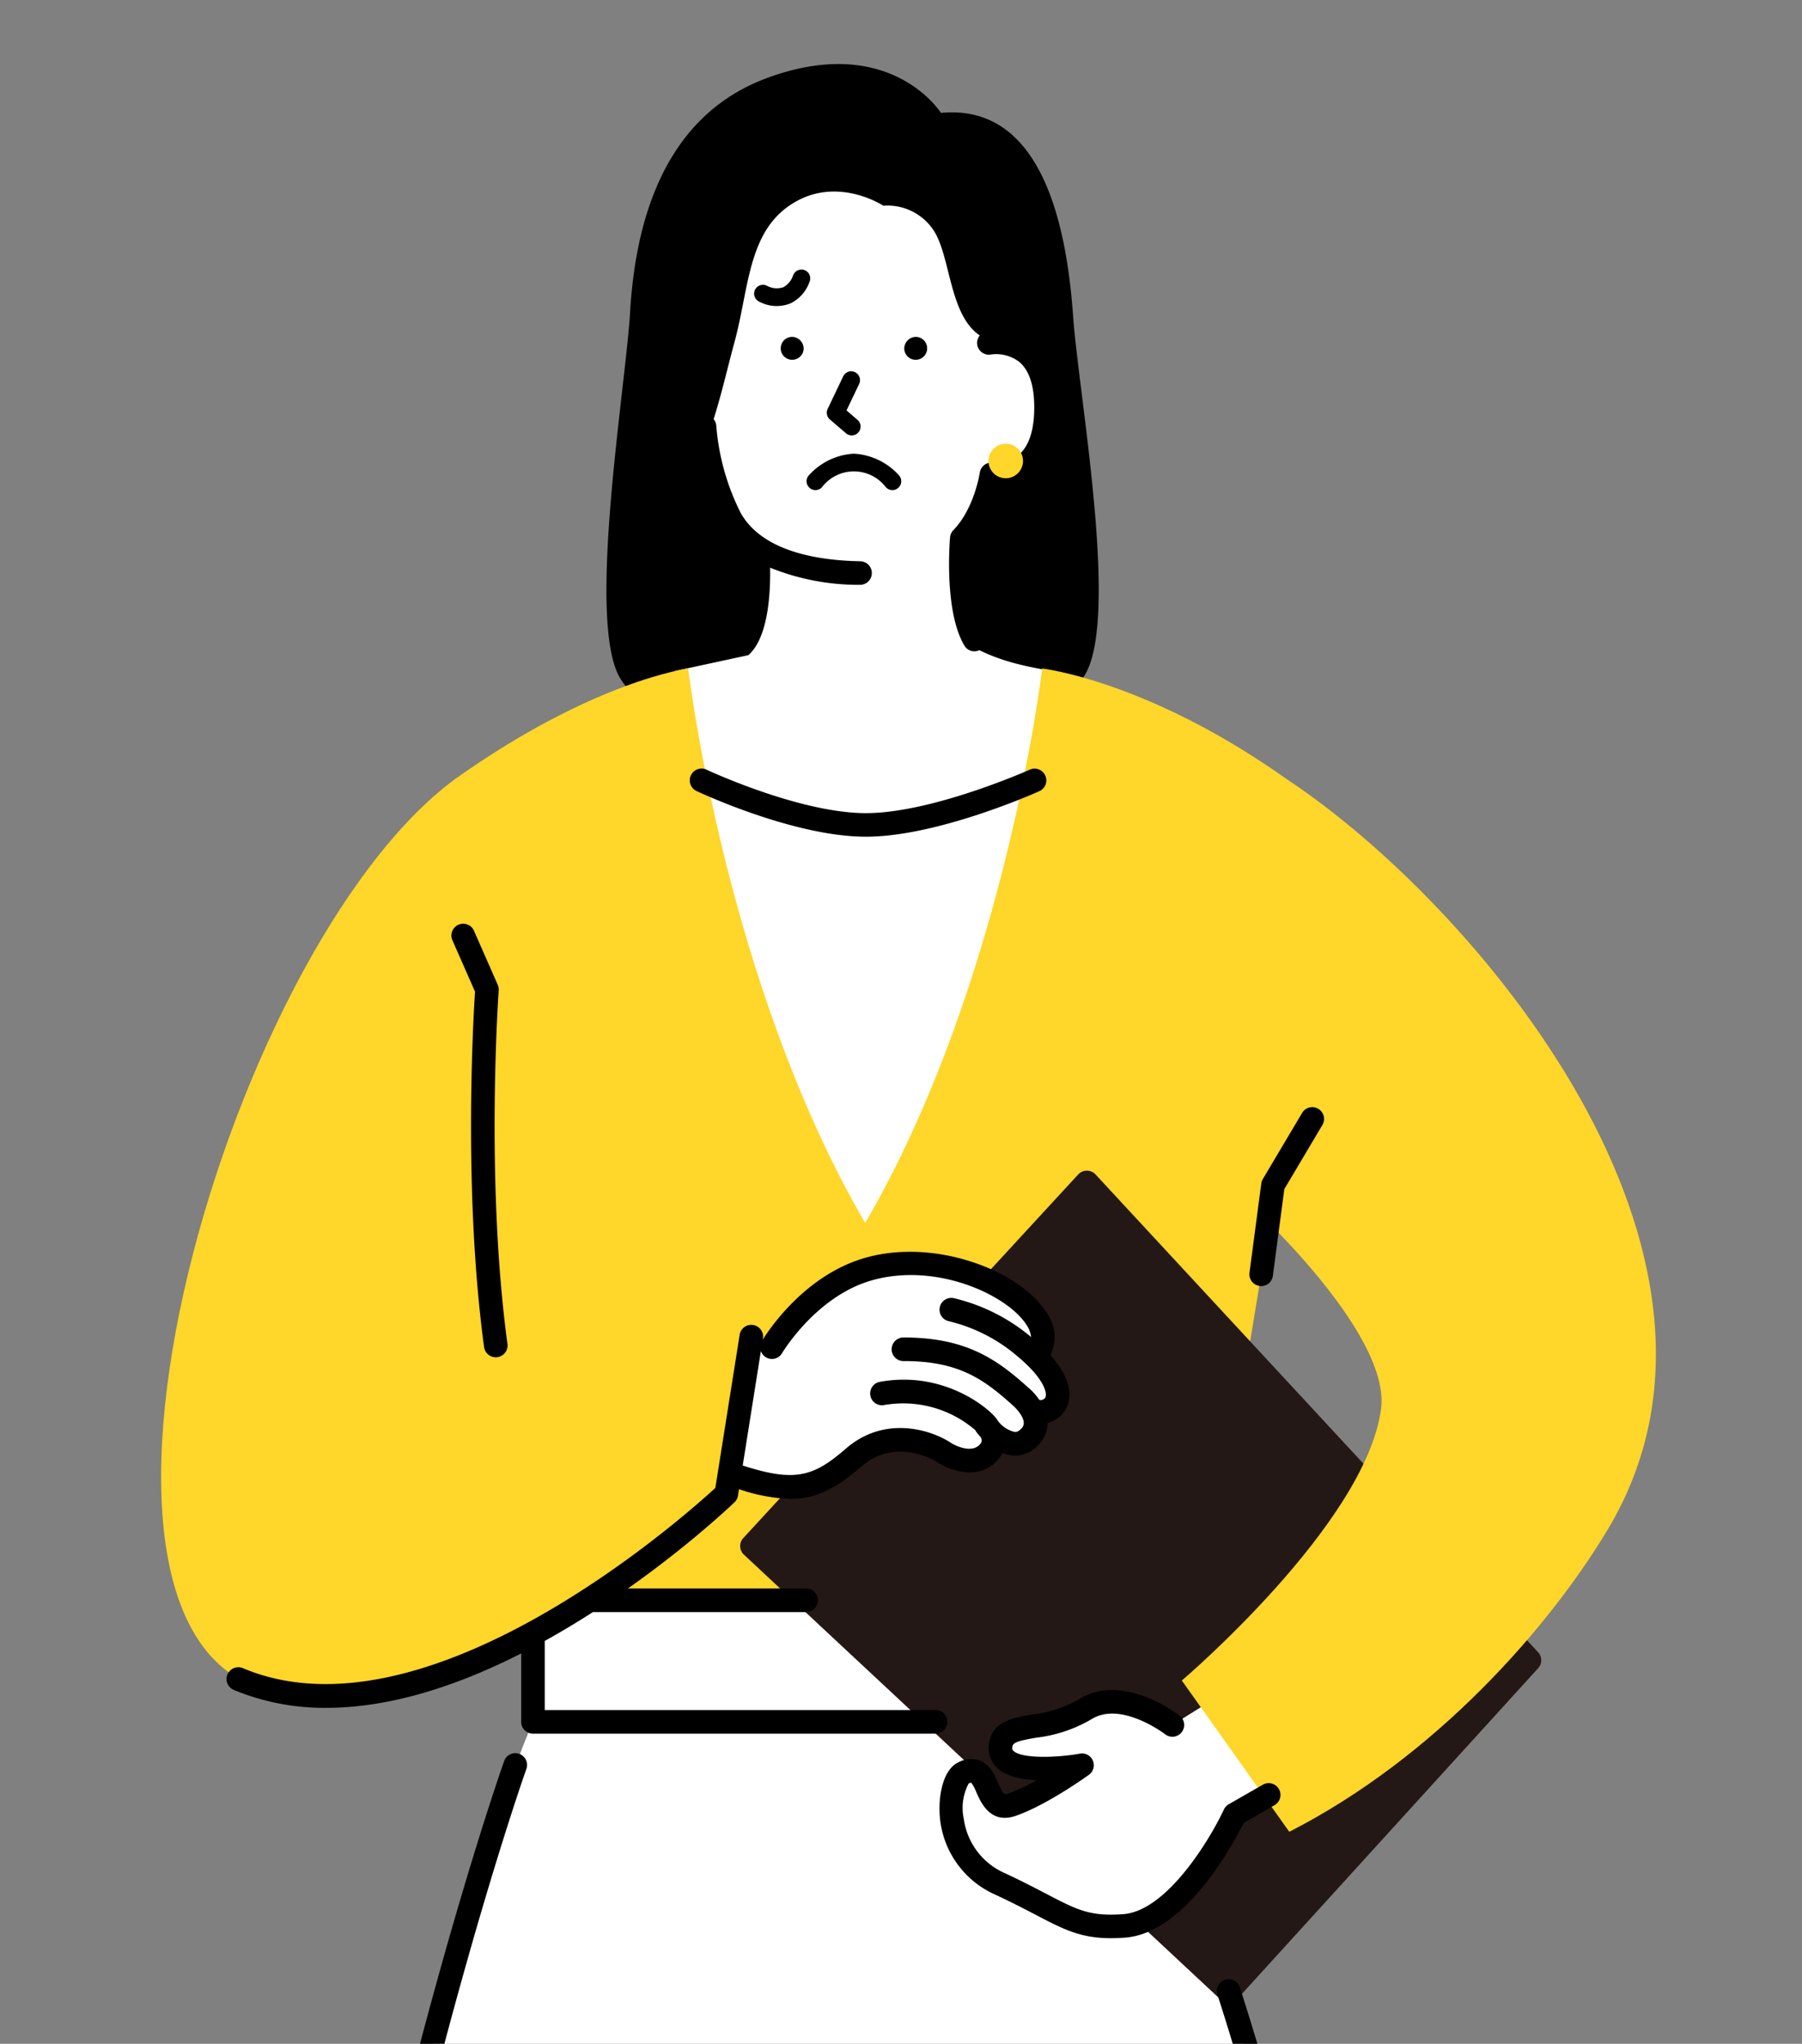
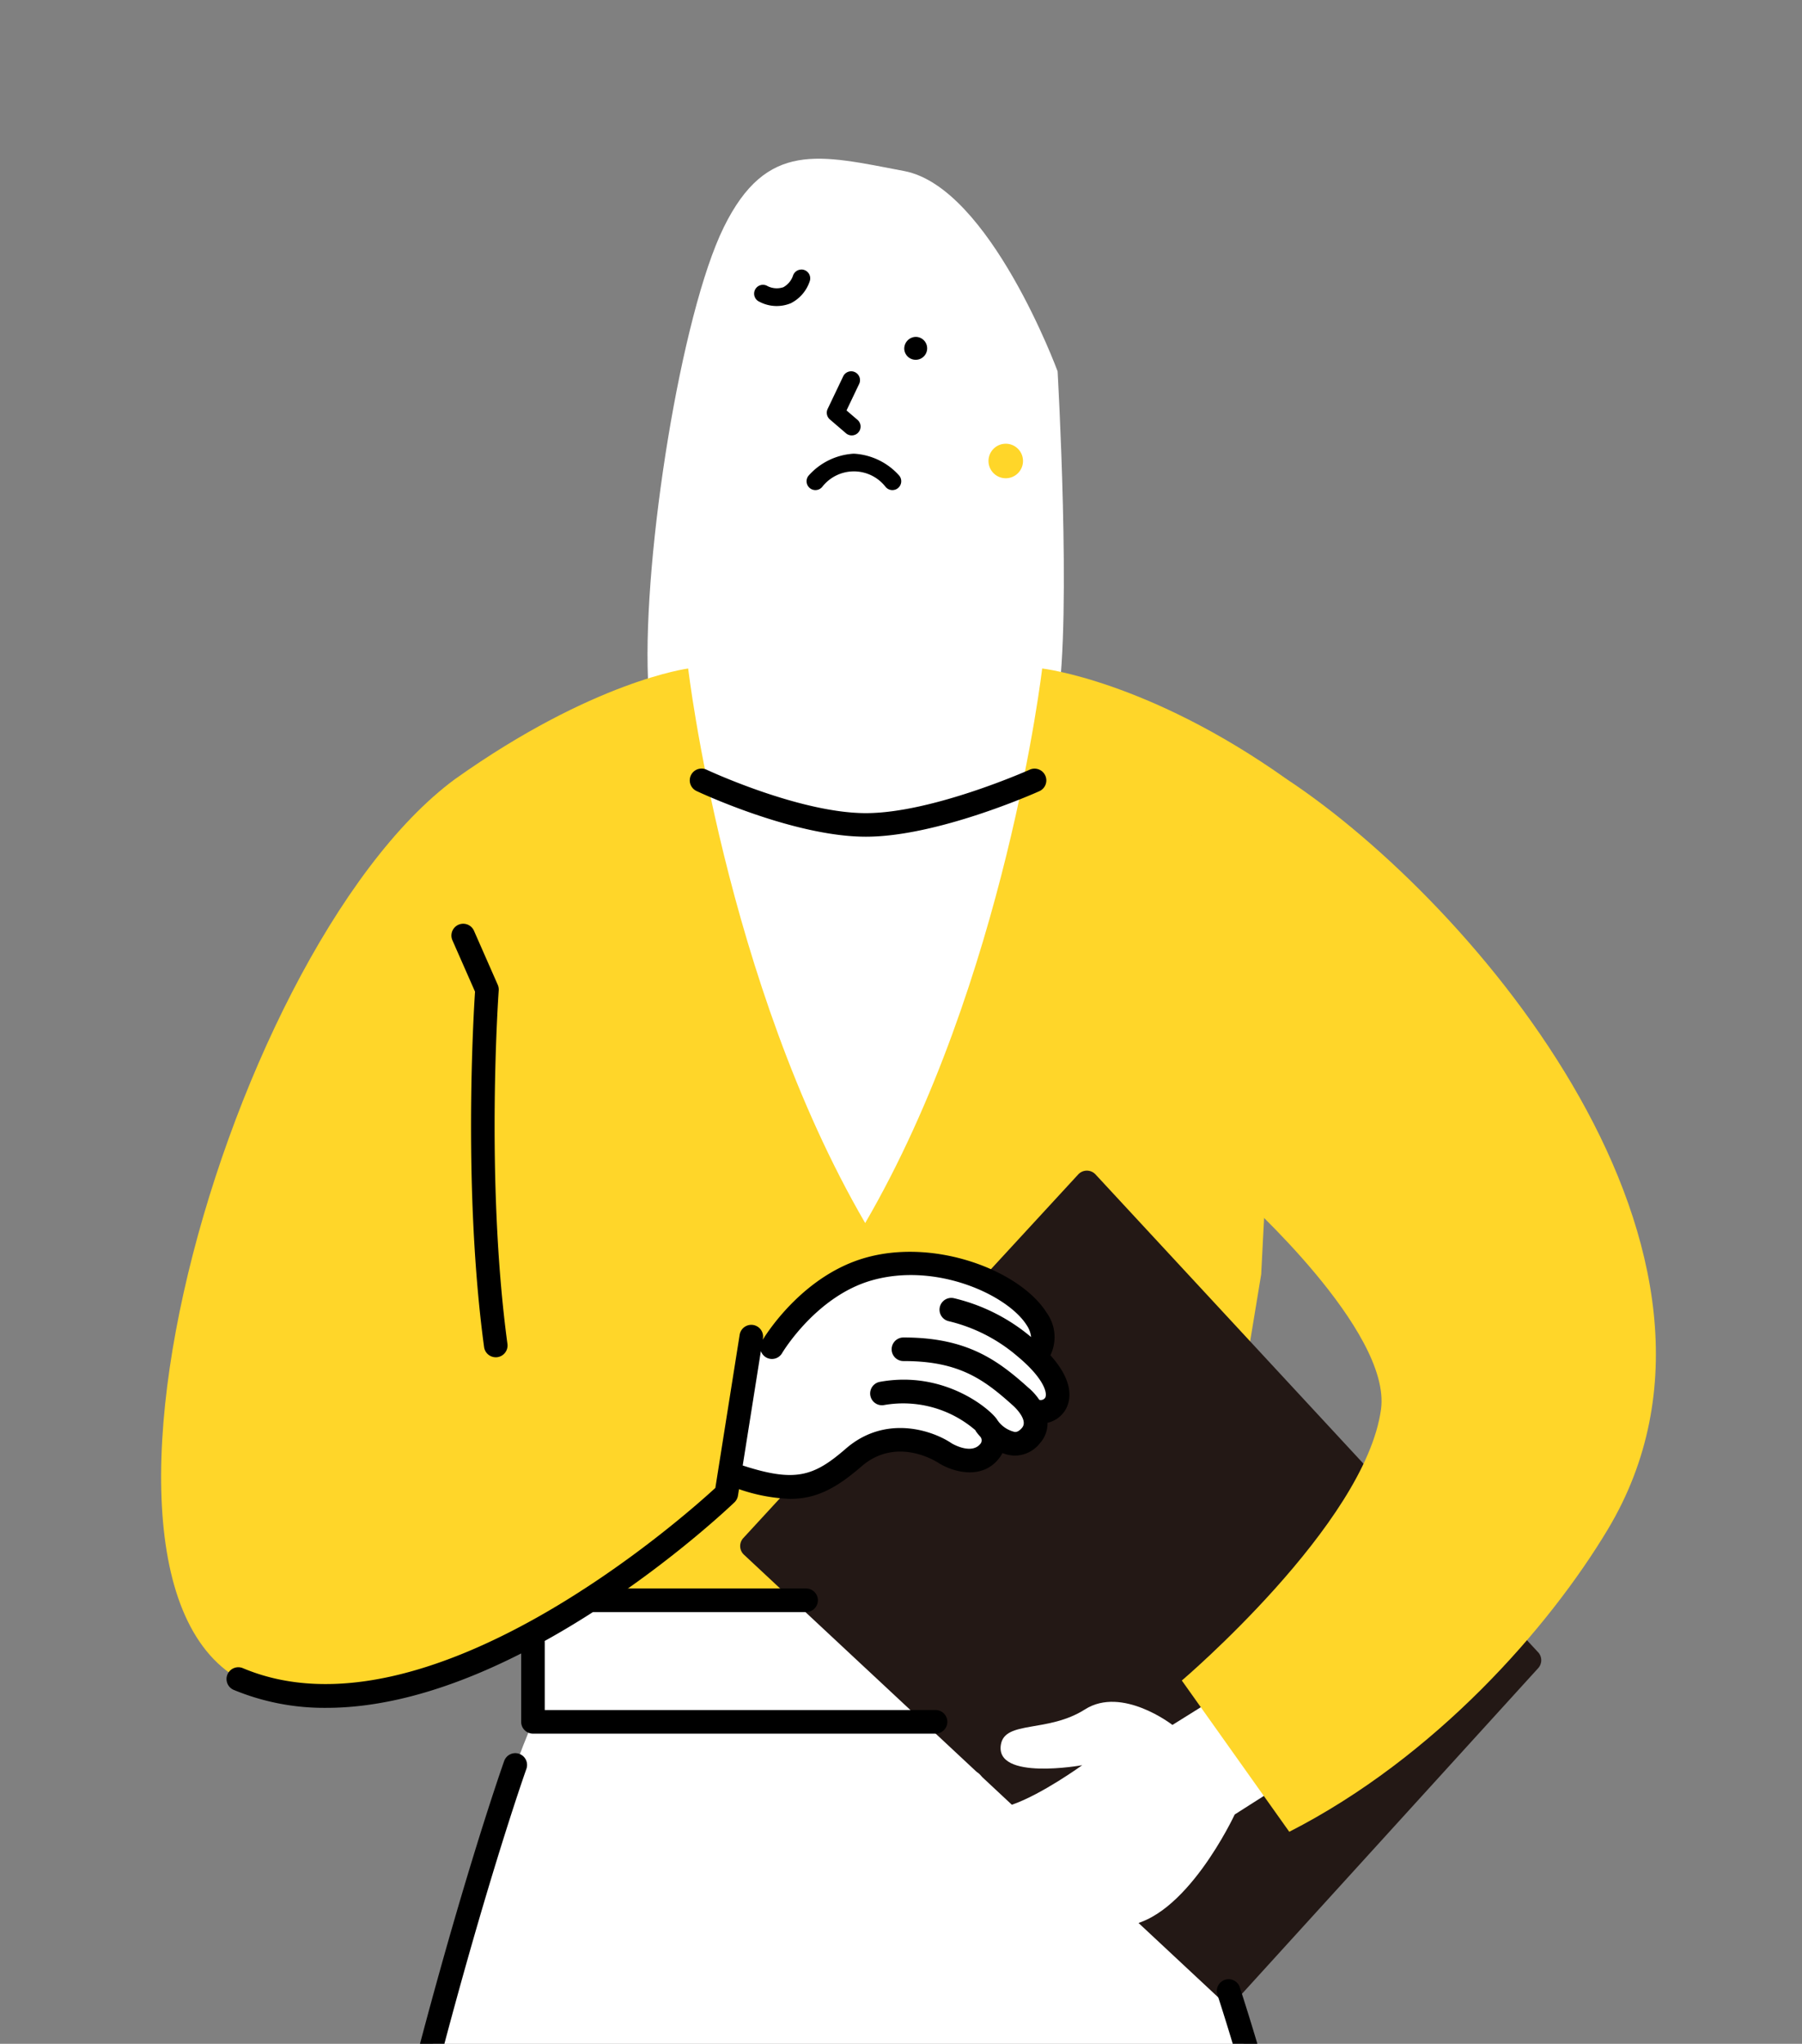
<svg xmlns="http://www.w3.org/2000/svg" width="239" height="271" viewBox="0 0 239 271">
  <rect x="0" y="0" width="239" height="271" fill="#808080" stroke="none" />
  <defs>
    <clipPath id="clip-path">
      <rect id="長方形_3881" data-name="長方形 3881" width="239" height="271" transform="translate(82 3942.649)" fill="#fff" />
    </clipPath>
    <clipPath id="clip-path-2">
      <rect id="長方形_3880" data-name="長方形 3880" width="198.255" height="524.448" transform="translate(0 0)" fill="none" />
    </clipPath>
  </defs>
  <g id="マスクグループ_84" data-name="マスクグループ 84" transform="translate(-82 -3942.649)" clip-path="url(#clip-path)">
    <g id="グループ_26300" data-name="グループ 26300" transform="translate(103.367 3951.142)">
      <g id="グループ_26299" data-name="グループ 26299" transform="translate(0 0)" clip-path="url(#clip-path-2)">
        <path id="パス_2818" data-name="パス 2818" d="M279.87,49.459c11.352,2.166,20.338,26.553,20.338,26.553s1.863,32.458,0,43.849-9.781,70.514-26.131,71.858-27.536-58.5-28.2-74.982,4.385-48.325,10.069-59.853S268.6,47.31,279.87,49.459" transform="translate(-181.305 -35.271)" fill="#fff" />
        <path id="パス_2819" data-name="パス 2819" d="M83.608,776.12h45.523l42.8,50.32s7.608,24.711,13.469,51.478,15.63,87.334,15.63,87.334-17.972,8.067-34.973,4.3c0,0,3.911,64.649,5.861,71.631s21.755,22.722,28.105,29.326-3.488,11.579-11.5,9.625-38.413-25.4-38.413-25.4,1.595-8.392.368-14.062-13.731-70.145-13.731-70.145-11.491,3.14-21.1,2.735c0,0-3.775,49.431-4.187,60.176s1.84,40.922-3.824,48.106S72,1088.513,81.459,1067.868l8.01-22.511-3.806-66.038-1.078-11.527s-17.78,11.722-42.788.586c0,0,7.816-57.636,12.7-81.668s18.561-78.926,25.79-94.758l.195-14.268Z" transform="translate(-30.827 -572.422)" fill="#fff" />
-         <path id="パス_2820" data-name="パス 2820" d="M286.957,33.48c-.759-10.636-3.593-28.333-17.532-27,0,0-6.71-10.686-23.1-4.614-14.875,5.51-17.622,21.458-18.165,31.611-.758,10.637-5.658,40.288-1.348,47.853a11.319,11.319,0,0,0,5.43,4.65,13.119,13.119,0,0,1,1.889-5.493l9.746-2.106c2.715-2.362,2.948-8.54,2.886-11.6a31.335,31.335,0,0,0,11.887,2.274h.03a1.563,1.563,0,0,0,.028-3.126c-5.643-.1-12.971-1.3-15.84-6.4A31.086,31.086,0,0,1,239.622,47.9a1.551,1.551,0,0,0-.349-.818c1.084-3.407,1.864-6.893,2.759-10.173,2.042-7.485,1.743-15.426,8.578-18.9,5.658-2.873,11.174.777,11.174.777a7.329,7.329,0,0,1,6.732,3.367c2.2,3.489,2.015,11.111,6.059,13.835a1.559,1.559,0,0,0,1.481,2.526,5.048,5.048,0,0,1,3.743.971c1.329,1.116,2,3.147,2,6.037,0,2.99-.685,5.106-2.034,6.287a4.641,4.641,0,0,1-3.41,1.057,1.565,1.565,0,0,0-1.783,1.324c-.007.047-.712,4.742-3.5,7.611a1.562,1.562,0,0,0-.438.959c-.084,1-.745,9.925,1.9,14.35a1.519,1.519,0,0,0,1.977.61c4.993,2.415,9.065,2.411,13.744,3.674.016-.022.033-.042.048-.064,4.98-7.14-.588-37.216-1.346-47.853" transform="translate(-165.993 -0.002)" />
        <path id="パス_2821" data-name="パス 2821" d="M116.856,305.369S112.02,346.875,93.382,378.9c-18.637-32.023-23.475-73.529-23.475-73.529s-12.545,1.6-30.941,14.675C7.738,343.1-18.4,438.1,16.958,441.4c14.491,1.352,28.532-4.053,41.31-12.639l80.471.387,7.166-43.455,3.387-65.649c-18.4-13.071-32.436-14.675-32.436-14.675" transform="translate(0 -225.223)" fill="#ffd629" />
        <path id="パス_2822" data-name="パス 2822" d="M290.578,364.995c-9.483,0-21.914-5.8-22.438-6.047a1.563,1.563,0,1,1,1.331-2.828c.122.057,12.328,5.749,21.107,5.749,8.8,0,21.594-5.7,21.722-5.76a1.563,1.563,0,1,1,1.282,2.851c-.549.247-13.538,6.035-23,6.035" transform="translate(-197.102 -262.544)" />
-         <path id="パス_2823" data-name="パス 2823" d="M316.168,139.44a1.52,1.52,0,1,1-1.517-1.607,1.564,1.564,0,0,1,1.517,1.607" transform="translate(-230.949 -101.658)" />
        <path id="パス_2824" data-name="パス 2824" d="M375.545,139.44a1.52,1.52,0,1,0,1.517-1.607,1.563,1.563,0,0,0-1.517,1.607" transform="translate(-276.98 -101.658)" />
        <path id="パス_2825" data-name="パス 2825" d="M339.708,163.733a1.169,1.169,0,0,1-.763-.283l-2.137-1.836a1.171,1.171,0,0,1-.294-1.394l2.061-4.32a1.172,1.172,0,1,1,2.116,1.01l-1.675,3.51,1.457,1.251a1.172,1.172,0,0,1-.764,2.061" transform="translate(-248.109 -114.492)" />
        <path id="パス_2826" data-name="パス 2826" d="M332.486,201.685l-.063,0a8.684,8.684,0,0,1-5.952-2.913A1.173,1.173,0,0,1,328.3,197.3a5.32,5.32,0,0,0,8.385-.005,1.172,1.172,0,0,1,1.819,1.479,8.684,8.684,0,0,1-5.951,2.913l-.062,0" transform="translate(424.377 253.353) rotate(180)" />
        <path id="パス_2827" data-name="パス 2827" d="M300.845,109.335a1.172,1.172,0,0,1-1.115-1.525,5.04,5.04,0,0,1,2.574-2.922,4.911,4.911,0,0,1,4.154.264,1.172,1.172,0,1,1-.991,2.124,2.722,2.722,0,0,0-2.212-.246,2.762,2.762,0,0,0-1.3,1.5,1.179,1.179,0,0,1-1.114.8" transform="matrix(-1, 0.017, -0.017, -1, 387.607, 131.463)" />
        <path id="パス_2828" data-name="パス 2828" d="M398.458,622.923l-58.7-63.357a1.561,1.561,0,0,0-1.147-.5h0a1.561,1.561,0,0,0-1.147.5l-44.422,48.218a1.563,1.563,0,0,0,.083,2.2l63.221,58.993a1.559,1.559,0,0,0,1.066.42h.065a1.565,1.565,0,0,0,1.092-.51l39.9-43.854a1.562,1.562,0,0,0-.01-2.114" transform="translate(-215.826 -412.335)" fill="#231815" />
        <path id="パス_2829" data-name="パス 2829" d="M432.918,827.82l-4.262,2.661s-6.675-5.194-11.6-2.061-10.585,1.438-11.149,4.642c-.855,4.859,10.781,2.758,10.781,2.758s-5.33,3.86-9.305,5.237-2.627-6.049-6.474-4.193c-2.075,1-3.454,10.809,4.886,14.689,8.606,4,9.9,6.059,16.47,5.571,8.069-.6,14.648-14.769,14.648-14.769l5.287-3.364Z" transform="translate(-294.521 -610.254)" fill="#fff" />
        <path id="パス_2830" data-name="パス 2830" d="M523.518,361.278c24.813,16.378,64.515,62.894,42.589,99.474-7.815,13.038-22.873,30.2-42.25,40.1l-14.25-20.058s24.333-20.689,26.416-35.958c1.422-10.407-18.483-28.207-18.483-28.207s-12.467-22.01-9.756-38.961,15.735-16.391,15.735-16.391" transform="translate(-374.227 -266.457)" fill="#ffd629" />
-         <path id="パス_2831" data-name="パス 2831" d="M416.122,854.358c-4.054,0-6.294-1.169-9.985-3.095-1.493-.78-3.186-1.663-5.4-2.691a12.415,12.415,0,0,1-7.369-11.381c-.017-2.272.619-5.243,2.462-6.133a3.556,3.556,0,0,1,2.831-.274c1.384.51,1.989,1.882,2.476,2.987.716,1.624.81,1.591,1.335,1.41a24.8,24.8,0,0,0,3.759-1.762c-2.067-.105-4.111-.547-5.277-1.707a3.593,3.593,0,0,1-.986-3.32c.495-2.808,3.143-3.262,5.7-3.7a15.993,15.993,0,0,0,6.146-1.988c5.79-3.682,13.094,1.906,13.4,2.146a1.563,1.563,0,0,1-1.918,2.469c-.059-.045-5.877-4.475-9.805-1.977a18.778,18.778,0,0,1-7.3,2.431c-2.281.391-3.057.614-3.153,1.163-.067.382.037.486.113.562,1.1,1.1,5.848.93,8.85.387a1.563,1.563,0,0,1,1.194,2.8c-.225.162-5.564,4.012-9.711,5.447-3.339,1.155-4.607-1.72-5.217-3.1a5.87,5.87,0,0,0-.692-1.3,1.324,1.324,0,0,0-.339.114,6.925,6.925,0,0,0-.649,4.693,9.239,9.239,0,0,0,5.457,7.2c2.275,1.058,4.076,2,5.523,2.754,4.07,2.124,5.754,3,10.172,2.676,5.867-.435,11.623-10.159,13.345-13.869a1.561,1.561,0,0,1,.641-.7l4.505-2.582a1.563,1.563,0,1,1,1.554,2.712l-4.084,2.341c-1.264,2.562-7.623,14.611-15.73,15.213-.665.049-1.283.073-1.864.073" transform="translate(-290.128 -605.854)" />
        <path id="パス_2832" data-name="パス 2832" d="M328.426,618.236l.118,0c4.885-5.462-9.941-15.064-22.228-11.519-8.077,2.331-15.1,11.124-15.1,11.124L288.176,633.9c8.1,2.785,11.171,2.175,16.213-2.2a9.775,9.775,0,0,1,2.825-1.739l3.006-.622a11.711,11.711,0,0,1,6.311,1.771s3.931,2.447,6-.386a2.279,2.279,0,0,0-.12-2.782c1,1.085,3.466,3.25,5.515.82a2.694,2.694,0,0,0,.214-3.131l.4-.083c2.324.637,5.216-2.181-.118-7.31" transform="translate(-212.542 -446.918)" fill="#fff" />
        <path id="パス_2833" data-name="パス 2833" d="M142.333,613.778a5.524,5.524,0,0,0-.5-5.643c-3.5-5.566-14.788-9.949-24.108-7.263-7.945,2.293-12.72,9.515-13.546,10.85l.027-.169a1.563,1.563,0,1,0-3.088-.49L97.894,631.37c-3.981,3.664-38.226,34.191-62.662,23.9a1.563,1.563,0,1,0-1.213,2.882A31.4,31.4,0,0,0,46.3,660.531c25.3,0,52.788-25.97,54.131-27.254a1.572,1.572,0,0,0,.463-.885l.137-.859a23.043,23.043,0,0,0,6.793,1.288c3.4,0,6.06-1.361,9.43-4.287,4.707-4.087,10.019-.623,10.291-.444,1.784,1.11,5.773,2.377,8.088-.791a4.161,4.161,0,0,0,.339-.556,4.59,4.59,0,0,0,1.553.34l.123,0a4.249,4.249,0,0,0,3.313-1.663,3.934,3.934,0,0,0,.988-2.685,3.72,3.72,0,0,0,2.465-1.876c.636-1.222,1.035-3.618-2.086-7.083m-2.809,4.4c-4.094-3.694-8.17-6.753-16.609-6.753h-.071a1.563,1.563,0,0,0,0,3.126c.025,0,.047,0,.071,0,7.352,0,10.656,2.466,14.534,5.965.02.018,2.019,1.825,1.125,2.884-.477.566-.814.554-.948.554a3.851,3.851,0,0,1-2.127-1.316c-.057-.079-.113-.155-.171-.226-.622-1.183-6.84-6.721-15.632-5.1a1.563,1.563,0,0,0,.567,3.074,14.668,14.668,0,0,1,12.121,3.332,1.56,1.56,0,0,0,.161.269c.059.078.237.311.513.615a.74.74,0,0,1,.053.847c-1.183,1.62-3.807.045-3.861.015-2.568-1.743-8.808-3.842-14.043.7-4.246,3.686-6.7,4.5-13.678,2.235l2.409-15.172a1.555,1.555,0,0,0,2.814.27c.044-.075,4.481-7.508,11.839-9.63,8.586-2.48,18.083,1.924,20.6,5.923a3.428,3.428,0,0,1,.584,1.576,24.713,24.713,0,0,0-10.24-5.153,1.563,1.563,0,1,0-.681,3.051,21.725,21.725,0,0,1,9.118,4.659c3.348,2.777,4.034,4.8,3.677,5.487a.712.712,0,0,1-.782.282,8.1,8.1,0,0,0-1.338-1.517" transform="translate(-24.384 -442.57)" />
        <path id="パス_2834" data-name="パス 2834" d="M236.924,805.206h-53.4a1.563,1.563,0,0,1-1.563-1.563v-10.5a1.563,1.563,0,1,1,3.126,0v8.935h51.835a1.563,1.563,0,0,1,0,3.126" transform="translate(-134.205 -583.826)" />
        <path id="パス_2835" data-name="パス 2835" d="M240.528,773.292H211.695a1.563,1.563,0,1,1,0-3.126h28.833a1.563,1.563,0,1,1,0,3.126" transform="translate(-154.981 -568.031)" />
        <path id="パス_2836" data-name="パス 2836" d="M60.119,1031.778a58.259,58.259,0,0,1-22.882-5.016,1.564,1.564,0,0,1-.88-1.588c11.71-102.419,35.714-170.116,35.955-170.789a1.563,1.563,0,0,1,2.943,1.056c-.239.667-23.946,67.552-35.66,168.938,4.962,2.042,27.071,9.973,42.913-3.51a1.56,1.56,0,0,1,1.723-.2c.366.186,36.735,18.364,61.054-2.092a1.563,1.563,0,0,1,1.98-.027c.191.151,19.355,14.9,48.279,2.555-1.532-10.466-13.2-88.108-28.637-135.735a1.563,1.563,0,1,1,2.974-.965c16.582,51.151,28.807,136.58,28.929,137.435a1.565,1.565,0,0,1-.911,1.648c-27.78,12.408-46.962,1.39-51.55-1.744-23.587,18.736-56.632,4.906-62.6,2.156a36.908,36.908,0,0,1-23.631,7.88" transform="translate(-26.808 -629.381)" />
        <path id="パス_2837" data-name="パス 2837" d="M187.019,1647.136l-.32,0c-7.814-.129-12.892-4.137-13.932-11a1.563,1.563,0,0,1,3.091-.468c.8,5.276,4.668,8.238,10.893,8.34l.261,0c8.908,0,16.179-7.487,18.566-19.156,1.555-7.6,1.1-15.854.741-22.482-.18-3.284-.334-6.12-.25-8.52.254-7.235,4.341-67.626,4.514-70.193a1.563,1.563,0,1,1,3.119.211c-.042.628-4.257,62.906-4.509,70.092-.079,2.26.072,5.031.248,8.239.373,6.808.835,15.281-.8,23.279-2.7,13.193-11.166,21.655-21.621,21.655" transform="translate(-127.411 -1122.688)" />
        <path id="パス_2838" data-name="パス 2838" d="M189.055,1633.132a1.566,1.566,0,0,1-1.471-2.094c1.345-3.728,2.82-7.586,4.121-10.989,1.637-4.28,3.052-7.977,3.68-10.036,1.122-3.671-1.4-42.623-3.373-67.91a1.563,1.563,0,0,1,3.117-.243c.506,6.5,4.9,63.652,3.247,69.066-.661,2.162-2.093,5.905-3.751,10.24-1.3,3.39-2.766,7.233-4.1,10.933a1.565,1.565,0,0,1-1.471,1.033" transform="translate(-138.283 -1136.124)" />
        <path id="パス_2839" data-name="パス 2839" d="M152.586,491.8a1.565,1.565,0,0,1-1.547-1.353c-2.788-20.613-1.418-43.839-1.2-47.124l-3-6.815a1.563,1.563,0,0,1,2.862-1.258l3.152,7.167a1.568,1.568,0,0,1,.127.744c-.017.248-1.792,25.07,1.157,46.867a1.564,1.564,0,0,1-1.339,1.759,1.729,1.729,0,0,1-.213.014" transform="translate(-108.202 -320.324)" />
-         <path id="パス_2840" data-name="パス 2840" d="M551.525,550.708a1.621,1.621,0,0,1-.207-.014,1.562,1.562,0,0,1-1.345-1.753l1.563-11.824a1.558,1.558,0,0,1,.205-.594l5.212-8.772a1.563,1.563,0,0,1,2.688,1.6l-5.049,8.5-1.521,11.506a1.563,1.563,0,0,1-1.547,1.358" transform="translate(-405.619 -388.675)" />
        <path id="パス_2841" data-name="パス 2841" d="M456.713,1605.921c-8.689-7.864-19.5-17.651-20.14-21.094-1.366-7.382-5.232-66.073-5.272-66.664a1.563,1.563,0,1,0-3.12.2c.16,2.425,3.918,59.467,5.317,67.029.772,4.17,8.862,11.751,21.116,22.842,6.747,6.106,15.986,14.468,16.3,16.49a3.362,3.362,0,0,1-1.589,2.639c-2.444,1.788-8.234,3.016-16.5.589a41.732,41.732,0,0,1-13.3-6.812c-2.641-1.857-4.922-3.462-7.822-4.256-1.04-.285-1.984-.559-2.873-.84a1.546,1.546,0,0,0-1.164-.385,38.4,38.4,0,0,1-10.552-5.8c-3.386-2.426-2.346-8.149-1.34-13.684a45.257,45.257,0,0,0,.9-6.738c.069-3.187-2.21-13.581-5.1-26.741-3.4-15.517-7.637-34.83-9.269-48.211a1.563,1.563,0,0,0-3.1.379c1.651,13.528,5.9,32.92,9.319,48.5,2.728,12.443,5.084,23.19,5.023,26a43.234,43.234,0,0,1-.85,6.247c-.653,3.6-1.35,7.467-.845,10.785a1.556,1.556,0,0,0-.195.858l1.135,17.22a1.563,1.563,0,0,0,1.526,1.46l12.551.271h.034a1.563,1.563,0,0,0,1.551-1.377l.654-5.439c.566.167,1.15.334,1.768.5,2.374.651,4.449,2.109,6.851,3.8a44.987,44.987,0,0,0,14.221,7.255,34.513,34.513,0,0,0,9.611,1.475c3.933,0,7.318-.856,9.618-2.541a6.41,6.41,0,0,0,2.869-5.094c.061-2.847-4.968-7.686-17.331-18.876m-31.2,17.138-9.7-.209-.7-10.585c.061.045.11.1.172.14a42.1,42.1,0,0,0,10.786,6.01Z" transform="translate(-294.42 -1115.989)" />
        <path id="パス_2842" data-name="パス 2842" d="M422.7,194.112a2.288,2.288,0,1,1-2.288-2.288,2.287,2.287,0,0,1,2.288,2.288" transform="translate(-308.386 -141.479)" fill="#ffd629" />
      </g>
    </g>
  </g>
</svg>